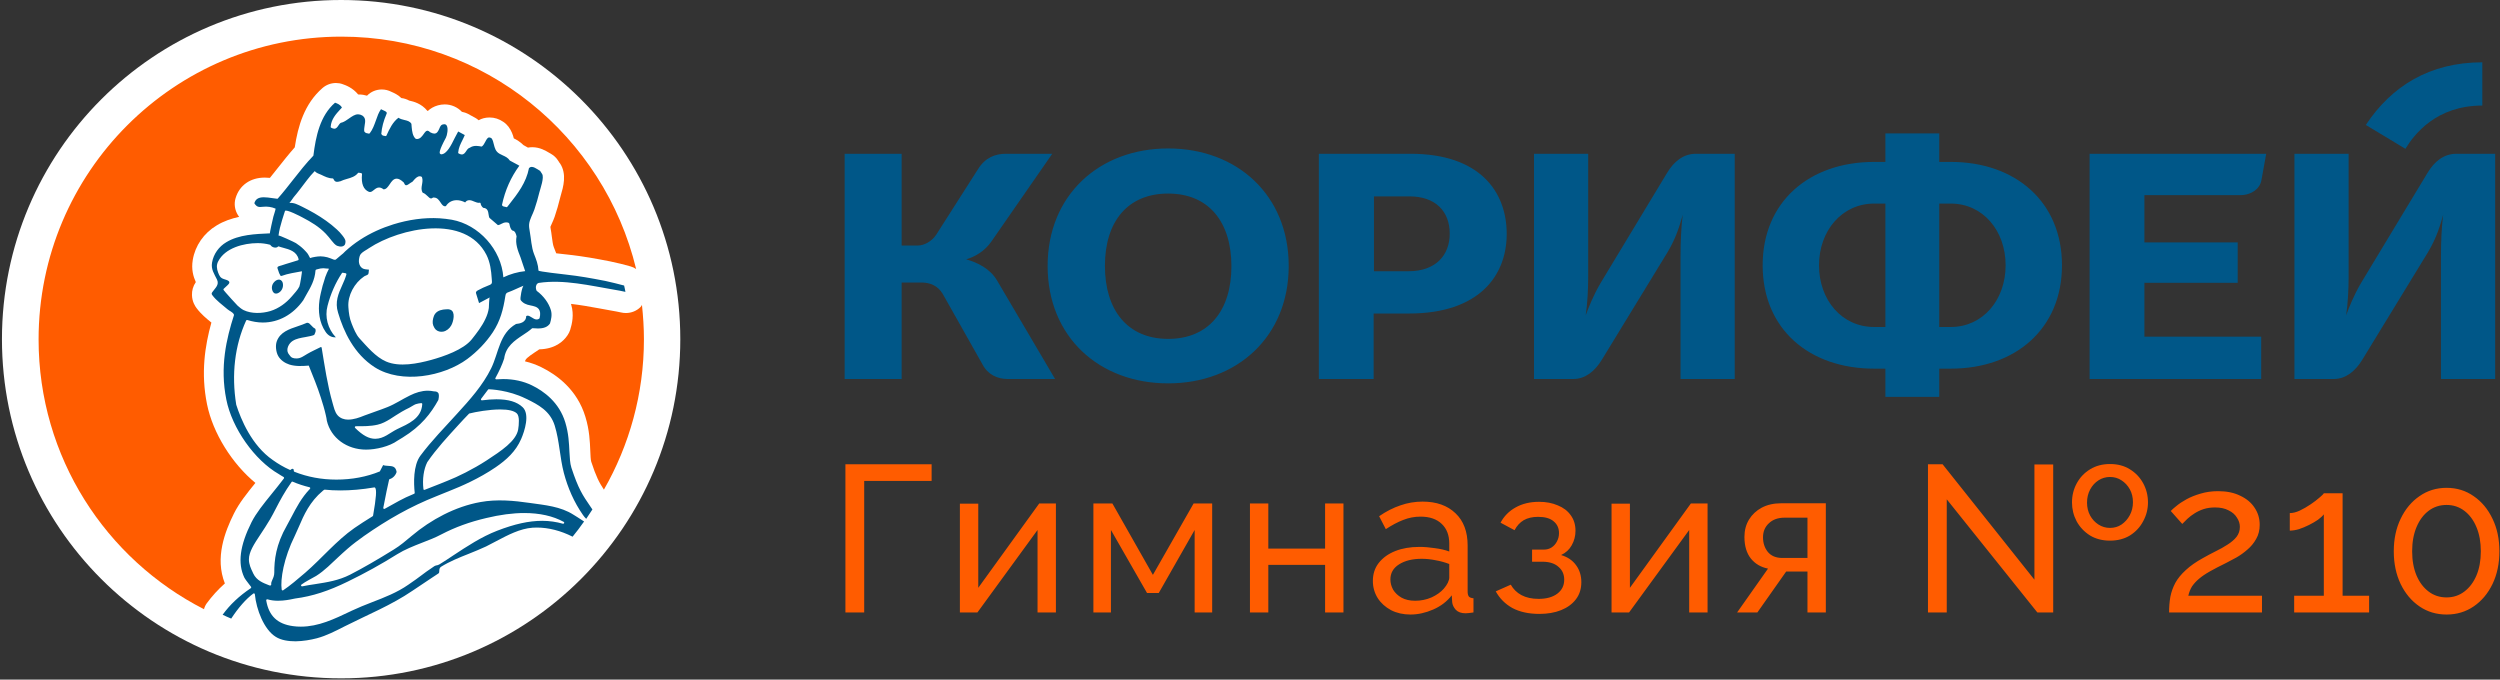
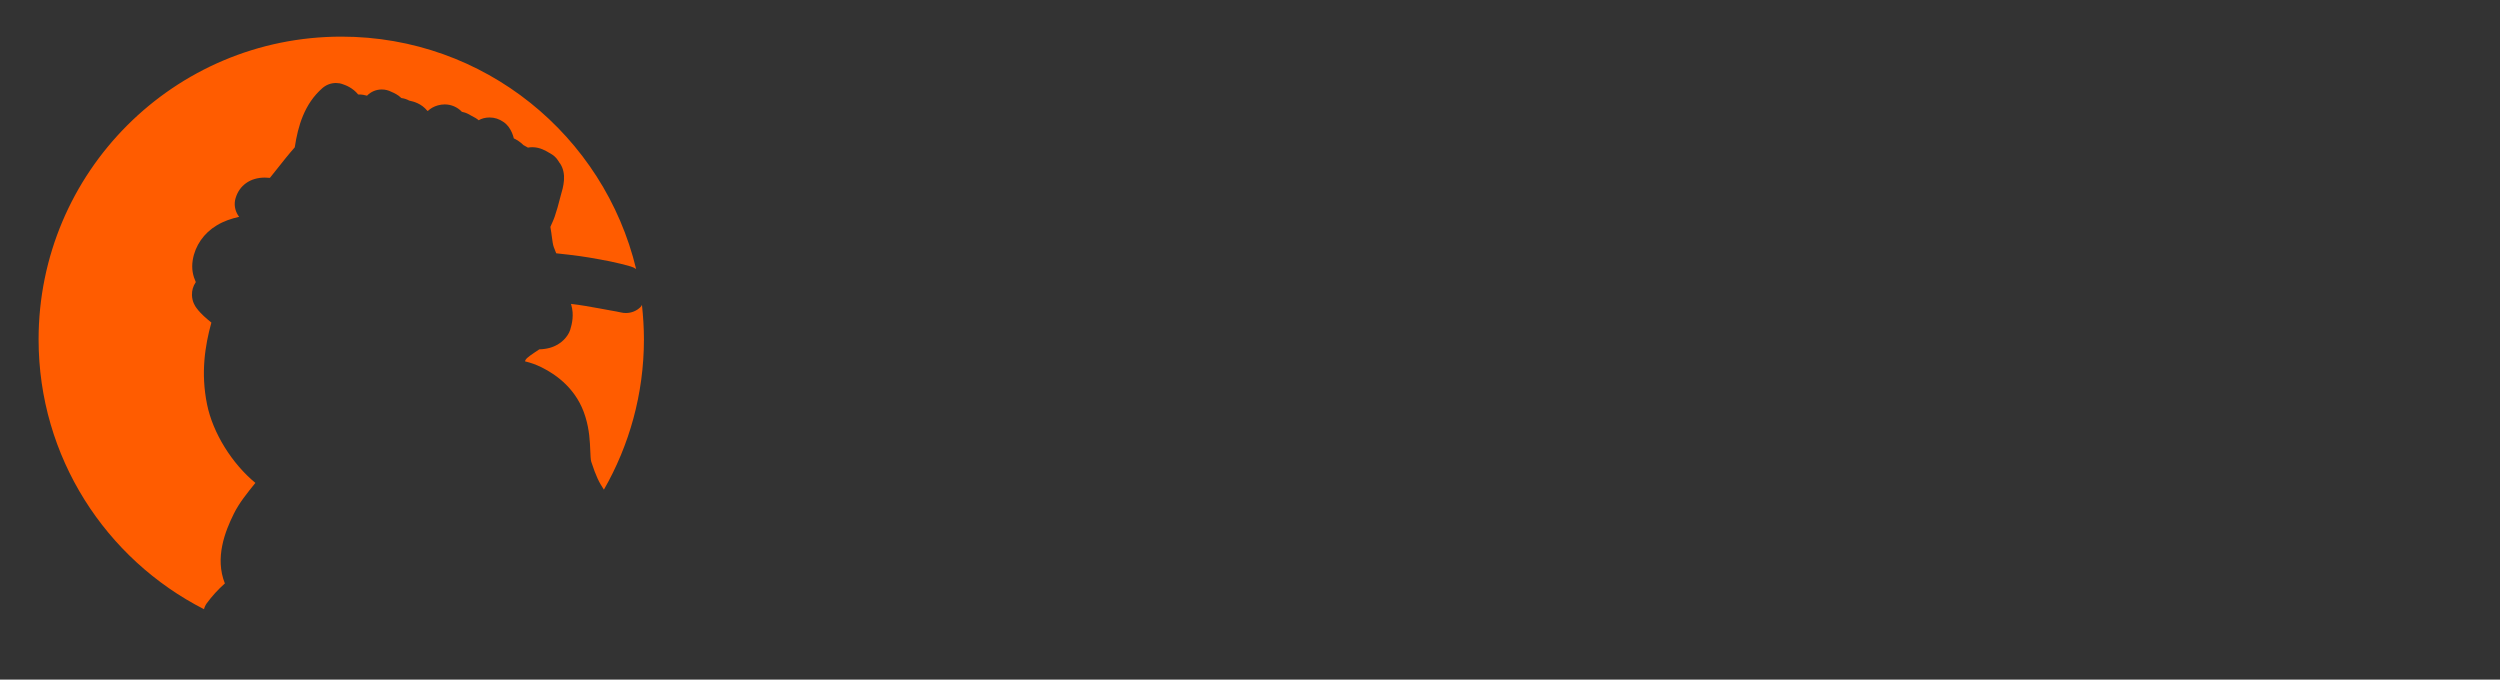
<svg xmlns="http://www.w3.org/2000/svg" width="1030" height="280" viewBox="0 0 1030 280" fill="none">
  <rect x="0" y="0" width="1030" height="280" fill="#333333" stroke="none" />
-   <path d="M280.284 139.74C280.284 216.933 217.736 279.48 140.544 279.48C63.351 279.48 0.804 216.933 0.804 139.74C0.804 62.548 63.351 0 140.544 0C217.736 0 280.284 62.548 280.284 139.74Z" fill="white" />
  <path d="M85.189 248.545C87.367 245.605 89.816 242.884 92.647 240.38C88.455 229.82 92.701 218.989 96.348 211.641C98.525 207.232 101.791 203.204 105.22 198.958C95.64 191.066 87.693 178.438 85.298 166.572C82.686 153.727 84.427 142.514 87.095 132.88C87.04 132.825 86.986 132.825 86.931 132.771C85.081 131.247 82.795 129.396 80.944 126.892C80.454 126.239 79.148 124.334 79.093 121.558C79.039 119.707 79.529 117.911 80.672 116.224C79.638 113.938 78.767 110.944 79.42 107.08C80.4 101.201 83.992 96.03 89.272 92.873C92.211 91.077 95.368 90.043 98.525 89.335C98.362 89.118 98.198 88.9 98.035 88.628C96.729 86.559 96.348 84.001 97.055 81.66C98.634 76.326 103.152 73.169 109.085 73.169C109.847 73.169 110.554 73.224 111.207 73.278C112.296 71.972 113.385 70.557 114.419 69.25C116.542 66.583 118.882 63.59 121.44 60.705C122.747 52.05 125.359 42.797 132.871 36.265C134.449 34.905 136.409 34.197 138.423 34.197C139.348 34.197 140.328 34.36 141.199 34.687C142.45 35.122 145.335 36.157 147.567 38.932C147.676 38.932 147.785 38.932 147.894 38.932C149.037 38.932 150.125 39.096 151.214 39.422C152.847 37.735 155.024 36.864 157.31 36.864C158.671 36.864 160.032 37.191 161.283 37.844C162.263 38.279 163.951 38.987 165.366 40.402C166.454 40.511 167.597 40.892 168.577 41.436C168.632 41.436 168.686 41.491 168.795 41.491C170.265 41.817 173.585 42.579 176.089 45.682C176.143 45.682 176.252 45.682 176.306 45.682C177.34 44.702 178.701 43.886 180.443 43.396C181.259 43.178 182.239 43.015 183.219 43.015C185.941 43.015 188.499 44.158 190.295 46.063C191.22 46.226 192.146 46.553 192.962 46.988C192.962 46.988 193.833 47.424 193.833 47.478C194.486 47.859 195.411 48.295 195.847 48.567C196.337 48.839 196.772 49.165 197.208 49.547C198.405 48.839 199.929 48.403 201.725 48.403C203.739 48.403 205.644 49.002 207.441 50.254C208.257 50.798 208.91 51.452 209.509 52.214C210.761 53.901 211.36 55.643 211.686 57.003C212.829 57.548 214.299 58.419 215.66 59.779L217.51 60.814C218.109 60.705 218.708 60.65 219.306 60.65C222.463 60.65 224.858 62.12 226.328 62.991L226.818 63.263C228.015 63.971 229.049 64.787 229.812 65.984C229.812 65.984 230.247 66.692 230.628 67.236H230.682C233.676 71.7 232.043 77.088 231.009 80.626C230.9 80.953 230.846 81.225 230.791 81.443C230.138 84.11 229.376 86.777 228.505 89.335C228.179 90.315 227.743 91.24 227.308 92.22C227.144 92.601 226.872 93.145 226.763 93.472C226.818 93.744 226.872 93.962 226.872 94.234C227.09 95.268 227.199 96.411 227.362 97.554C227.58 99.133 227.798 100.929 228.179 101.854C228.505 102.671 228.832 103.487 229.158 104.358C230.356 104.521 234.493 104.957 234.493 104.957C240.643 105.664 245.161 106.481 251.312 107.678C253.815 108.168 257.462 109.093 259.748 109.747C260.565 109.964 261.381 110.345 262.089 110.835C248.862 55.915 199.548 15.092 140.654 15.092C71.745 15.092 15.899 70.938 15.899 139.847C15.899 188.344 43.605 230.365 84.046 250.994C84.264 250.123 84.645 249.307 85.189 248.545Z" fill="#FF5C00" />
  <path d="M263.885 126.511C262.307 128.09 260.129 128.961 257.898 128.961C257.245 128.961 256.591 128.906 255.938 128.743C254.795 128.471 252.89 128.144 251.965 127.981C250.277 127.709 248.59 127.382 246.903 127.056C243.038 126.348 239.065 125.64 235.255 125.205C235.309 125.368 235.363 125.477 235.363 125.64C236.561 129.668 235.69 133.424 234.928 135.873C234.656 136.69 234.329 137.397 233.839 138.105C232.098 140.718 228.668 143.766 222.191 143.929C221.593 144.364 220.994 144.746 220.395 145.127C217.238 147.249 216.476 147.957 216.313 148.882C218.653 149.427 220.885 150.243 223.008 151.277C229.431 154.434 237.813 160.53 241.188 171.743C242.875 177.241 243.038 181.976 243.201 185.786C243.256 187.528 243.365 189.487 243.582 190.195C245.596 196.346 246.794 198.686 248.808 201.734C259.258 183.5 265.3 162.327 265.3 139.792C265.3 135.002 264.974 130.213 264.484 125.586C264.375 125.913 264.157 126.239 263.885 126.511Z" fill="#FF5C00" />
-   <path d="M222.028 116.551C232.206 115.026 243.201 117.694 253.162 119.381C254.196 119.544 256.319 119.925 257.68 120.252C257.462 119.272 257.353 118.401 257.135 117.639C255.121 117.095 251.638 116.224 249.352 115.734C243.147 114.537 238.956 113.775 233.131 113.121C232.152 113.013 221.864 111.87 221.864 111.488C221.701 108.876 220.939 106.971 220.014 104.63C218.925 101.854 218.816 98.371 218.272 95.431C218.109 94.397 217.891 93.363 218 92.329C218.217 90.261 219.524 88.247 220.177 86.287C220.993 83.947 221.647 81.552 222.245 79.157C222.626 77.633 224.314 73.115 223.334 71.645L222.517 70.393C222.245 70.23 221.919 70.067 221.647 69.849C220.776 69.305 219.85 68.76 219.088 68.76C218.598 68.76 218.217 68.978 217.945 69.25C216.802 75.238 213.264 79.81 209.835 84.164L209.019 85.198C208.964 85.307 208.801 85.362 208.692 85.362C208.638 85.362 208.583 85.362 208.529 85.307C208.42 85.253 208.257 85.253 208.093 85.198C207.712 85.144 207.223 85.09 206.896 84.654C206.841 84.545 206.787 84.436 206.841 84.328C208.093 78.395 210.488 73.006 213.972 68.271L210.053 66.148C209.291 65.005 208.257 64.515 207.168 64.025C206.733 63.807 206.297 63.59 205.862 63.372C204.174 62.447 203.848 60.977 203.467 59.507C203.249 58.582 203.031 57.657 202.541 57.004C202.16 56.731 201.834 56.623 201.562 56.623C200.854 56.623 200.419 57.493 199.929 58.419C199.548 59.126 199.167 59.888 198.568 60.324C198.514 60.378 198.405 60.378 198.35 60.378C197.752 60.269 196.935 60.106 196.173 60.106C195.193 60.106 194.377 60.324 193.56 60.868C192.907 61.031 192.472 61.63 192.091 62.229C191.601 62.936 191.165 63.644 190.24 63.644C189.859 63.644 189.424 63.481 188.934 63.209C188.825 63.1 188.716 62.991 188.771 62.828C188.934 60.868 189.75 59.29 190.512 57.766C190.839 57.058 191.22 56.35 191.492 55.643C191.057 55.371 190.077 54.881 189.478 54.554C189.206 54.391 188.934 54.282 188.771 54.173C188.39 54.826 187.9 55.806 187.355 56.84C185.886 59.834 184.09 63.481 181.803 63.59C181.64 63.59 181.314 63.426 181.259 63.263C181.096 62.991 180.715 62.283 183.709 56.731C184.198 55.806 184.797 52.921 184.035 51.724C183.817 51.343 183.491 51.179 183.001 51.179C182.783 51.179 182.565 51.234 182.348 51.288C181.64 51.452 181.314 52.214 180.987 53.03C180.552 53.955 180.116 55.044 178.919 55.044C178.483 55.044 177.993 54.881 177.34 54.554C176.85 54.119 176.415 53.846 176.088 53.846C175.544 53.846 175.054 54.5 174.564 55.207C173.857 56.187 173.095 57.276 171.734 57.276C171.625 57.276 171.353 57.221 171.244 57.167C169.992 56.024 169.774 54.064 169.611 52.377C169.557 51.833 169.502 51.343 169.502 51.016C168.849 49.928 167.76 49.71 166.617 49.438C165.801 49.22 164.93 49.057 164.168 48.512C161.827 50.254 160.467 53.084 159.215 55.861C159.16 56.024 158.997 56.078 158.834 56.078C158.779 56.078 158.725 56.078 158.67 56.024C158.562 55.969 158.453 55.969 158.289 55.969C157.908 55.915 157.419 55.861 157.092 55.153C157.31 52.431 158.017 49.819 159.269 46.879C159.378 46.607 159.378 46.498 159.324 46.389C159.16 45.954 158.344 45.627 157.745 45.355C157.473 45.246 157.201 45.138 156.983 44.974C156.003 46.335 155.459 47.914 154.86 49.655C154.207 51.452 153.554 53.357 152.356 54.881C152.302 54.99 152.139 55.044 152.03 55.044C151.975 55.044 151.921 55.044 151.867 55.044C151.758 54.99 151.594 54.99 151.431 54.935C151.05 54.881 150.506 54.826 150.07 54.119C149.962 53.302 150.125 52.486 150.234 51.669C150.506 50.036 150.778 48.621 149.254 47.587C148.655 47.26 148.111 47.097 147.512 47.097C146.206 47.097 145.008 47.968 143.756 48.839C142.886 49.438 142.015 50.091 140.926 50.472C140.273 50.472 139.946 50.962 139.456 51.669C139.021 52.322 138.586 53.03 137.715 53.03C137.334 53.03 136.898 52.867 136.408 52.595C136.299 52.54 136.191 52.377 136.245 52.214C136.463 49.111 138.422 46.988 140.164 45.083L140.872 44.321C140.273 43.178 139.13 42.688 138.041 42.307C131.836 47.696 130.094 56.242 129.115 64.134C126.067 67.291 123.345 70.774 120.732 74.095C118.718 76.653 116.65 79.32 114.473 81.769C114.418 81.878 114.31 81.878 114.146 81.878C113.493 81.824 112.785 81.715 112.078 81.606C110.935 81.443 109.792 81.279 108.703 81.279C106.472 81.279 105.274 82.042 104.784 83.729C105.764 85.307 106.58 85.416 108.268 85.198C110.064 84.981 111.915 85.253 113.548 85.961C113.656 86.015 112.677 89.063 112.622 89.281C112.459 89.825 111.044 96.139 111.207 96.139C105.22 96.411 98.47 96.629 93.245 99.786C90.197 101.582 87.965 104.63 87.366 108.168C86.876 110.944 88.237 112.795 89.38 115.135C90.469 117.367 88.673 118.619 87.475 120.361C87.312 120.578 87.203 120.796 87.203 121.014C87.203 121.232 87.366 121.449 87.475 121.613C89.108 123.844 91.612 125.586 93.68 127.382C94.551 128.144 95.803 128.525 96.347 129.505C96.402 129.614 96.402 129.723 96.402 129.832C93.299 139.466 90.523 151.168 93.245 164.613C95.585 176.424 104.893 189.596 114.854 195.312C115.453 195.747 116.106 196.074 116.813 196.509C116.922 196.563 116.977 196.672 117.031 196.781C117.031 196.89 117.031 196.999 116.977 197.108C115.289 199.339 113.602 201.408 112.023 203.367C108.54 207.667 105.546 211.369 103.641 215.124C98.797 224.813 97.871 232.052 100.647 237.931C100.974 238.584 101.954 239.836 102.661 240.761C102.988 241.142 103.26 241.523 103.423 241.741C103.478 241.85 103.532 241.959 103.478 242.067C103.478 242.176 103.423 242.285 103.315 242.34C98.525 245.551 94.715 249.143 91.721 253.28C92.864 253.824 94.061 254.369 95.259 254.859C98.144 250.45 101.355 246.748 104.403 244.517C104.458 244.462 104.566 244.462 104.621 244.462C104.675 244.462 104.73 244.462 104.784 244.517C104.893 244.571 105.002 244.68 105.002 244.843C105.601 251.103 108.758 259.376 113.602 262.37C115.834 263.785 118.827 264.221 121.821 264.221C124.923 264.166 128.026 263.622 130.53 262.969C134.612 261.88 138.313 259.921 142.069 258.016C151.431 253.28 161.174 249.361 169.883 243.428C174.074 240.598 175 239.999 177.776 238.148L180.66 236.243C180.933 236.026 180.987 235.753 180.987 235.209C180.987 234.665 181.041 233.957 181.695 233.522C185.178 231.345 189.206 229.712 193.071 228.188C195.465 227.208 197.969 226.228 200.255 225.14C201.671 224.432 203.031 223.724 204.447 222.962C209.291 220.404 214.244 217.791 219.415 217.41C220.014 217.356 220.612 217.356 221.211 217.356C226.001 217.356 231.063 218.662 235.907 221.112C237.431 219.261 239.01 217.193 240.643 214.852C239.718 214.253 238.792 213.655 237.867 213.056L236.288 212.076C230.954 208.647 224.531 208.103 218.435 207.232C211.686 206.252 204.719 205.599 197.915 206.851C187.573 208.701 177.558 214.09 169.611 220.785C167.27 222.745 164.876 224.813 162.263 226.391C155.513 230.583 149.581 234.012 144.192 236.788C139.565 239.128 134.884 239.89 129.931 240.652C128.135 240.924 126.284 241.197 124.488 241.578C124.27 241.578 124.107 241.469 124.053 241.36C123.998 241.197 124.053 240.979 124.161 240.87C126.067 239.455 128.244 238.475 130.258 237.278C131.999 236.189 133.578 234.883 135.102 233.522C137.824 231.018 140.491 228.405 143.267 226.01C145.389 224.16 147.675 222.472 149.962 220.839C159.541 214.145 169.012 208.701 179.898 204.401C181.858 203.639 183.872 202.823 185.94 201.952C189.805 200.428 197.316 197.217 204.174 192.536C208.692 189.433 212.502 186.004 214.734 180.833C216.149 177.567 218.381 170.655 215.333 167.77C212.992 165.538 209.454 164.504 204.501 164.504C202.705 164.504 200.745 164.667 198.568 164.939C198.35 164.939 198.241 164.885 198.187 164.722C198.133 164.558 198.133 164.395 198.241 164.286C199.221 163.034 200.147 161.782 201.072 160.53C201.126 160.422 201.29 160.367 201.398 160.367C202.215 160.422 209.454 160.694 216.53 164.177L217.129 164.449C221.592 166.681 226.654 169.185 228.559 175.39C230.519 181.758 230.628 188.453 232.315 194.876C233.948 201.027 236.506 206.905 240.153 212.131C240.534 212.729 241.024 213.274 241.514 213.764C242.385 212.512 243.256 211.205 244.072 209.899L243.256 208.701C240.044 204.02 238.302 201.462 235.418 192.699C234.819 190.848 234.764 188.617 234.601 186.058C234.438 182.575 234.274 178.601 232.914 174.084C230.41 165.756 224.042 161.129 219.088 158.734C215.605 157.047 211.631 156.176 207.331 156.176C206.297 156.176 205.372 156.23 204.501 156.285C204.338 156.285 204.229 156.23 204.12 156.122C204.066 156.013 204.011 155.849 204.12 155.741C205.698 152.856 206.896 150.243 207.712 147.739C208.366 142.786 211.958 140.337 215.496 137.996C216.748 137.18 218.054 136.309 219.143 135.329C219.197 135.275 219.306 135.22 219.415 135.22C220.177 135.275 220.885 135.329 221.592 135.329C224.096 135.329 225.674 134.676 226.6 133.261C227.09 131.628 227.525 129.723 226.981 127.818C226.11 124.878 223.987 121.939 221.102 119.816C220.721 119.054 220.667 118.075 220.993 117.421C221.211 116.932 221.538 116.659 222.028 116.551ZM116.215 90.696C116.704 89.009 117.249 87.539 117.412 86.94C117.684 85.961 124.107 89.281 124.651 89.607C128.189 91.458 131.401 93.363 134.231 96.302C135.102 97.173 135.81 98.153 136.572 99.078C137.225 99.84 138.041 100.983 139.021 101.31C139.565 101.473 140.11 101.637 140.654 101.582C141.198 101.528 141.743 101.31 142.069 100.82C142.287 100.439 142.341 99.949 142.341 99.514C142.341 98.588 141.525 97.609 140.981 96.901C140.327 96.03 139.565 95.268 138.749 94.506C135.973 91.948 132.816 89.771 129.55 87.866C127.863 86.886 126.175 86.015 124.434 85.144C122.692 84.328 121.168 83.402 119.208 83.62C119.372 83.62 120.787 81.497 121.004 81.225C121.875 80.245 122.637 79.211 123.454 78.177C125.468 75.619 127.373 72.788 129.659 70.502C130.421 71.373 131.346 71.537 132.38 72.026C133.85 72.734 135.32 73.496 137.007 73.496C137.17 73.496 137.334 73.605 137.388 73.768C137.824 74.748 138.368 74.911 138.858 74.911C139.184 74.911 139.565 74.857 139.892 74.748L140.218 74.693C141.089 74.258 142.015 73.986 142.94 73.714C144.682 73.224 146.315 72.734 147.458 71.319C147.512 71.21 147.675 71.155 147.784 71.155L148.819 71.319C149.036 71.373 149.145 71.537 149.145 71.754C148.764 75.728 149.744 78.123 152.03 79.048C152.193 79.102 152.302 79.102 152.465 79.102C153.064 79.102 153.554 78.667 154.098 78.231C154.697 77.742 155.35 77.252 156.167 77.252C156.765 77.252 157.419 77.524 158.017 78.014C159.16 78.014 159.813 76.98 160.576 75.891C161.338 74.748 162.1 73.605 163.46 73.605C164.277 73.605 165.202 74.095 166.4 75.238C166.781 76.326 167.216 76.326 167.325 76.326C167.76 76.326 168.414 75.891 168.903 75.51C169.284 75.238 169.611 75.02 169.829 74.966C169.992 74.802 170.21 74.585 170.373 74.367C171.026 73.605 171.897 72.625 172.931 72.625C173.149 72.625 173.421 72.68 173.639 72.788C173.748 72.843 173.802 72.897 173.857 73.006C174.238 74.095 174.02 75.129 173.857 76.109C173.639 77.306 173.476 78.34 174.183 79.429C174.891 79.592 175.489 80.191 176.088 80.735C176.633 81.279 177.122 81.769 177.612 81.769C177.83 81.769 177.993 81.66 178.429 81.388C178.538 81.388 178.646 81.388 178.755 81.388C180.171 81.388 180.878 82.477 181.531 83.457C182.076 84.273 182.565 84.981 183.327 84.981C183.436 84.981 183.545 84.981 183.709 84.926C184.688 83.348 186.267 82.477 188.172 82.477C189.315 82.477 190.512 82.804 191.655 83.402C192.036 82.804 192.635 82.477 193.343 82.477C194.05 82.477 194.758 82.749 195.466 83.076C196.119 83.348 196.772 83.566 197.262 83.566C197.371 83.566 197.479 83.566 197.534 83.511C197.588 83.511 197.588 83.511 197.643 83.511C197.752 83.511 197.806 83.566 197.86 83.566C197.969 83.62 198.024 83.729 198.024 83.838C198.078 84.545 198.622 85.307 199.112 85.634C200.909 85.743 201.126 87.158 201.29 88.301C201.398 88.9 201.453 89.444 201.671 89.771L205.154 92.764C205.644 92.71 206.079 92.492 206.569 92.22C207.168 91.894 207.821 91.621 208.583 91.621C208.91 91.621 209.291 91.676 209.617 91.839C209.726 91.894 209.89 92.22 209.89 92.329C210.107 93.363 210.325 94.452 211.142 94.996C212.23 95.105 212.611 96.411 212.829 97.391C212.23 100.385 213.319 103.161 214.462 106.045C214.625 106.426 216.312 111.706 216.367 111.706C213.264 112.033 210.216 112.904 207.386 114.264C206.569 102.834 197.262 92.547 186.158 90.533C184.525 90.261 182.838 90.043 181.096 89.934C174.673 89.553 168.196 90.533 162.045 92.438C157.31 93.907 152.574 96.03 148.329 98.806C146.151 100.221 144.137 101.8 142.232 103.542C142.178 103.596 142.178 103.596 142.124 103.65C141.851 103.923 141.634 104.195 141.362 104.413C141.035 104.685 140.763 104.957 140.436 105.175C139.837 105.664 139.239 106.209 138.64 106.699C138.477 106.807 138.313 106.971 138.15 107.025C137.878 107.08 137.66 106.971 137.388 106.916C136.517 106.59 135.701 106.209 134.83 105.991C133.905 105.773 132.979 105.61 132.054 105.61C131.292 105.61 130.53 105.719 129.822 105.828C129.115 105.937 128.407 106.1 127.754 106.318C127.373 105.664 127.046 104.848 126.556 104.249C126.175 103.759 125.631 103.269 125.196 102.78C124.216 101.8 123.073 100.929 121.93 100.167C121.331 99.786 114.799 96.738 114.745 97.064C115.017 94.887 115.561 92.873 116.215 90.696ZM196.228 121.177C196.609 122.429 196.99 123.681 197.371 124.878C198.84 124.116 200.31 123.3 201.779 122.538C201.507 122.701 201.453 126.348 201.398 126.892C201.181 128.471 200.691 129.94 199.983 131.41C198.568 134.458 196.445 137.18 194.377 139.792C190.948 144.092 182.783 146.868 177.667 148.284C172.115 149.808 164.549 151.332 159.051 148.937C154.751 147.086 151.213 142.786 148.111 139.411C146.696 137.887 145.662 135.275 144.9 133.37C143.974 131.083 143.702 128.961 143.539 126.566C143.158 121.721 146.043 116.551 150.016 113.883C150.397 113.611 151.486 113.339 151.703 112.958C151.975 112.523 151.867 111.597 152.03 111.107C151.54 111.053 151.05 110.999 150.56 110.944C148.546 110.726 147.675 108.821 147.893 106.971C148.002 106.154 148.165 105.175 148.71 104.576C149.581 103.596 150.996 102.997 152.03 102.235C164.821 93.799 191.819 88.083 200.419 105.011C201.943 108.059 202.378 111.434 202.596 114.809C202.705 116.551 202.977 116.986 201.29 117.585C199.711 118.183 198.35 118.837 196.826 119.653C196.554 119.816 196.282 119.98 196.173 120.252C196.01 120.578 196.119 120.851 196.228 121.177ZM93.027 120.578C92.755 120.252 92.483 119.925 92.211 119.599C92.156 119.49 92.047 119.381 92.047 119.272C92.047 119.109 92.156 118.945 92.32 118.837C92.864 118.347 93.408 117.857 93.898 117.367C95.585 115.789 93.354 115.353 92.211 114.972C90.741 114.482 90.415 113.666 89.87 112.305C89.272 110.726 89.108 109.202 89.87 107.733C92.701 102.126 100.43 100.167 106.145 100.167C107.832 100.167 109.574 100.385 111.207 100.82C111.316 100.82 111.37 100.929 111.425 100.983C111.86 101.637 112.677 102.018 113.439 102.018C113.874 102.018 114.255 101.909 114.473 101.637C114.527 101.528 114.636 101.528 114.745 101.528C114.799 101.528 114.854 101.528 114.854 101.528C115.398 101.745 116.051 101.909 116.65 102.072C119.263 102.78 122.202 103.542 123.018 106.753C123.073 106.971 122.964 107.188 122.746 107.243C121.767 107.569 120.787 107.842 119.753 108.168C118.555 108.549 117.303 108.876 116.106 109.311C115.725 109.475 114.582 109.638 114.364 110.019C114.146 110.4 114.527 110.999 114.636 111.434C114.799 112.142 115.126 112.849 115.507 113.502C115.561 113.557 115.561 113.611 115.67 113.666C115.779 113.72 115.942 113.666 116.051 113.666C118.664 112.686 121.603 112.305 124.379 111.761C124.542 111.706 123.617 117.476 123.345 118.02C122.692 119.435 121.277 120.851 120.242 122.102C117.902 124.824 114.908 127.056 111.425 128.144C107.996 129.178 103.641 129.342 100.375 127.763C99.396 127.273 98.688 126.62 97.871 125.913C96.13 124.008 94.606 122.429 93.027 120.578ZM104.349 236.298L104.077 235.699C103.423 234.338 102.553 232.542 102.553 230.474C102.553 227.426 104.566 224.323 107.342 220.132C108.54 218.336 109.901 216.267 111.316 213.872C112.078 212.566 112.84 211.096 113.656 209.518C115.344 206.252 117.303 202.551 120.134 198.577C120.188 198.469 120.351 198.414 120.46 198.414C120.515 198.414 120.569 198.414 120.623 198.469C122.746 199.394 125.087 200.156 127.536 200.755C127.699 200.809 127.808 200.918 127.808 201.027C127.863 201.19 127.808 201.299 127.699 201.408C124.161 205.109 122.039 209.246 120.134 212.893C119.48 214.145 118.882 215.288 118.229 216.431C113.602 224.486 113.003 230.8 113.003 235.917C113.003 237.06 112.622 237.985 112.241 238.802C111.915 239.509 111.642 240.162 111.751 240.761C111.751 240.924 111.697 241.033 111.588 241.142C111.534 241.197 111.425 241.251 111.316 241.251C111.261 241.251 111.207 241.251 111.207 241.251L110.608 241.033C108.431 240.162 105.71 239.183 104.349 236.298ZM143.267 239.618C150.343 236.189 157.201 232.379 163.624 228.351C166.781 226.391 170.373 224.976 173.857 223.615C176.578 222.581 179.354 221.493 181.912 220.132C187.573 217.193 193.397 215.07 200.31 213.437C205.971 212.076 211.25 211.369 215.986 211.369C222.3 211.369 227.797 212.566 232.261 215.015C232.424 215.124 232.533 215.342 232.424 215.505C232.369 215.669 232.206 215.777 232.043 215.777C231.988 215.777 231.988 215.777 231.934 215.777C229.212 215.015 226.382 214.58 223.388 214.58C217.891 214.58 212.012 215.886 204.828 218.662C198.35 221.166 192.417 225.085 186.648 228.895C184.797 230.147 182.946 231.345 181.096 232.488C180.552 232.814 180.225 232.869 179.898 232.923C179.626 232.978 179.354 233.032 178.973 233.25C176.197 235.1 174.891 236.08 173.53 237.114C172.224 238.094 170.917 239.074 168.196 240.924C163.678 244.081 158.398 246.15 153.282 248.109C150.343 249.252 147.621 250.341 144.954 251.593L144.519 251.81C137.66 255.076 131.183 258.179 123.944 258.179C122.855 258.179 121.767 258.124 120.678 257.961C114.31 257.09 110.772 253.77 109.683 247.402C109.683 247.238 109.683 247.129 109.792 247.021C109.846 246.966 109.955 246.912 110.064 246.912C110.118 246.912 110.118 246.912 110.173 246.912C111.425 247.293 112.894 247.51 114.527 247.51C117.14 247.51 119.535 247.021 120.787 246.748C121.168 246.694 121.44 246.64 121.603 246.585C128.734 245.66 135.374 243.483 143.267 239.618ZM153.717 212.403C153.717 212.512 153.608 212.62 153.554 212.675C150.669 214.417 148.165 216.104 145.988 217.574C138.586 222.745 132.489 230.147 125.74 235.971C122.637 238.638 119.426 241.36 116.65 243.21C116.596 243.265 116.487 243.265 116.432 243.265C116.378 243.265 116.323 243.265 116.269 243.21C116.16 243.156 116.051 243.047 116.051 242.884C115.453 238.747 116.868 229.984 121.494 220.676C122.039 219.533 122.583 218.336 123.127 217.029C125.196 212.185 127.591 206.742 132.979 202.224C133.034 202.17 133.469 201.843 133.469 201.843C133.524 201.789 133.632 201.734 133.741 201.734C135.81 201.952 137.987 202.061 140.164 202.061C144.519 202.061 149.091 201.68 154.207 200.809C154.37 200.809 154.479 200.863 154.534 200.918C155.241 201.68 155.024 204.891 153.717 212.403ZM206.079 168.695C209.509 168.695 211.795 169.239 212.938 170.328C214.135 171.471 213.809 174.955 213.482 176.968C212.611 181.758 206.46 185.786 200.473 189.705C194.867 193.352 188.39 196.509 184.471 198.033C182.293 198.958 180.116 199.775 178.048 200.591L175 201.789C174.945 201.789 174.891 201.843 174.836 201.843C174.782 201.843 174.673 201.843 174.619 201.789C174.51 201.734 174.455 201.626 174.455 201.517C173.965 197.38 174.564 193.352 176.034 190.413C179.789 184.915 184.471 179.908 188.934 175.009C190.295 173.485 191.71 172.015 193.288 170.382C196.064 169.675 201.507 168.695 206.079 168.695ZM222.028 127.437C222.572 128.199 222.735 129.342 222.3 131.138C221.973 131.465 221.538 131.628 221.102 131.628C220.395 131.628 219.687 131.192 219.034 130.757C218.49 130.43 217.891 130.049 217.455 130.049C217.292 130.049 217.02 130.104 216.802 130.213C216.748 132.934 214.081 133.315 212.611 133.478C205.753 137.343 205.481 145.344 202.378 151.713C198.895 158.789 193.56 164.722 188.281 170.491C183.164 176.152 177.776 181.595 173.203 187.746C170.21 191.774 170.427 199.067 170.863 203.041C170.863 203.204 170.808 203.367 170.645 203.422C168.141 204.456 166.182 205.381 164.495 206.307C162.372 207.45 160.412 208.538 158.507 209.627C158.453 209.681 158.398 209.681 158.289 209.681C158.181 209.681 158.126 209.627 158.072 209.627C157.963 209.518 157.908 209.355 157.908 209.246C158.779 204.619 159.922 199.176 160.303 197.652C160.358 197.489 160.467 197.38 160.576 197.38C161.827 197.053 163.025 195.801 163.406 194.441C163.025 192.1 161.61 192.046 159.977 191.937C159.269 191.882 158.507 191.882 157.854 191.61L156.493 194.223C151.105 196.455 144.954 197.598 138.586 197.598C132.489 197.598 126.665 196.509 121.331 194.386C121.168 194.332 121.059 194.169 121.059 194.06C121.059 193.896 121.005 193.352 120.841 193.243C120.732 193.189 120.623 193.134 120.515 193.134C120.297 193.134 120.079 193.243 119.807 193.515C119.753 193.57 119.644 193.624 119.535 193.624C119.48 193.624 119.426 193.624 119.372 193.57C116.813 192.427 114.527 191.066 112.404 189.542C103.696 183.555 99.232 172.723 97.327 166.736C95.313 154.271 96.728 142.296 101.409 132.063C101.464 131.9 101.627 131.846 101.791 131.846C101.845 131.846 101.845 131.846 101.899 131.846C104.022 132.499 106.145 132.88 108.268 132.88C114.799 132.88 120.732 129.614 124.924 123.735C125.359 122.919 125.794 122.157 126.23 121.395C128.026 118.292 129.713 115.353 129.986 111.434C129.986 111.271 130.149 111.107 130.312 111.053L130.911 110.89C131.618 110.672 132.38 110.509 133.251 110.509C133.632 110.509 134.013 110.563 134.34 110.618C134.449 110.618 135.592 110.672 135.537 110.726C134.939 111.815 134.449 112.958 134.013 114.156C133.796 114.754 133.632 115.353 133.469 115.952C133.306 116.551 133.088 117.095 132.925 117.694C132.435 119.708 131.891 121.667 131.618 123.735C131.02 128.199 131.51 132.88 134.122 136.69C135.048 138.105 136.463 138.976 137.932 138.976C137.987 138.976 137.987 138.976 138.041 138.976C138.15 138.976 138.259 138.976 138.205 139.03L138.313 138.921C135.048 135.492 133.741 130.485 134.939 126.021C136.191 121.123 138.205 116.551 140.872 112.523C140.926 112.414 141.089 112.359 141.198 112.359C141.253 112.359 142.396 112.577 142.396 112.577C142.505 112.577 142.613 112.686 142.668 112.74C142.722 112.849 142.722 112.958 142.722 113.067C142.287 114.591 141.634 116.115 140.981 117.53C139.456 120.905 137.878 124.443 139.293 128.852C141.579 136.581 145.825 145.834 154.425 151.332C165.42 158.299 182.729 155.142 192.526 147.903C196.609 144.854 200.201 141.153 203.031 136.908C206.134 132.172 207.331 127.546 208.202 121.994C208.257 121.558 208.366 121.123 208.638 120.851C208.855 120.578 209.236 120.47 209.509 120.361C210.869 119.925 214.407 118.183 215.768 117.694C215.115 117.911 214.135 123.137 214.516 123.627C215.442 124.933 216.911 125.532 218.435 125.804C219.959 126.13 221.266 126.348 222.028 127.437ZM112.296 119.871C111.751 118.619 112.023 117.204 112.949 116.224C113.711 115.353 115.18 114.645 116.106 115.789C116.487 116.224 116.596 116.877 116.596 117.476C116.596 118.891 115.779 120.252 114.473 120.796C114.418 120.796 114.364 120.851 114.31 120.851C113.983 120.959 113.656 121.014 113.275 120.905C112.84 120.742 112.459 120.306 112.296 119.871ZM178.755 161.238C177.939 161.075 177.122 160.966 176.306 160.966C173.693 160.966 171.189 161.782 168.903 162.925C165.746 164.449 162.916 166.409 159.65 167.715C156.548 168.967 153.227 170.001 150.125 171.199C148.002 172.07 145.716 172.886 143.375 172.886C141.797 172.886 140.218 172.342 139.13 171.144C137.878 169.729 137.551 167.77 137.007 165.973C134.884 158.571 133.796 150.951 132.544 143.385C132.544 143.222 132.489 143.058 132.326 143.004C132.217 142.949 132.108 143.004 131.999 143.058C130.203 143.984 128.298 144.8 126.556 145.834C125.141 146.651 123.889 147.685 122.202 147.685C120.732 147.685 119.97 147.413 119.208 146.215C119.045 145.997 118.882 145.834 118.773 145.616C117.739 143.875 118.991 141.48 120.515 140.5C122.093 139.466 124.053 139.194 125.849 138.867C127.264 138.595 128.57 138.377 129.441 137.996C129.986 136.962 130.312 136.146 129.822 135.384C129.224 135.111 128.734 134.621 128.298 134.132C127.754 133.533 127.264 132.989 126.665 132.989C126.611 132.989 126.448 132.989 126.448 132.989C125.25 133.533 123.944 133.968 122.692 134.404C119.099 135.601 115.398 136.853 114.037 140.609C113.384 142.405 113.711 145.072 114.636 146.705C115.616 148.392 117.358 149.59 119.208 150.189C121.767 151.005 124.542 150.842 127.21 150.624C128.951 154.979 130.748 159.279 132.163 163.742C132.925 166.137 133.687 168.586 134.231 171.036C134.449 171.852 134.558 172.614 134.667 173.376C136.354 180.452 142.886 185.242 150.832 185.242C154.915 185.242 160.467 183.936 163.787 181.541C164.495 181.16 165.148 180.724 165.855 180.289C173.584 175.553 177.558 170.274 180.606 164.776C180.769 164.068 180.824 163.47 180.824 163.034C180.824 162.436 180.715 162.054 180.443 161.782C180.116 161.401 179.572 161.238 178.755 161.238ZM163.624 176.805C160.63 178.275 158.181 180.779 154.588 180.779C151.975 180.779 149.472 179.418 146.315 176.315C146.206 176.206 146.151 176.043 146.206 175.88C146.26 175.717 146.424 175.608 146.587 175.608C149.581 175.608 152.683 175.662 155.622 174.955C159.215 174.138 162.317 171.417 165.529 169.62C166.563 169.022 167.597 168.477 168.631 167.987C169.502 167.552 170.427 166.844 171.298 166.518C172.06 166.3 172.768 166.137 173.53 166.082C173.693 166.082 173.748 166.137 173.857 166.191C173.965 166.3 173.965 166.409 173.965 166.518C173.639 172.451 168.196 174.628 163.624 176.805ZM185.94 134.023C185.233 135.329 183.981 136.363 182.565 136.635C182.293 136.69 181.967 136.69 181.695 136.69C180.606 136.635 179.572 136.091 179.027 135.166C178.157 133.751 178.102 132.716 178.483 131.084C178.646 130.376 178.919 129.723 179.354 129.178C180.388 127.872 182.184 127.491 183.817 127.437C184.362 127.382 184.96 127.382 185.505 127.6C187.791 128.362 186.811 132.499 185.94 134.023Z" fill="#005788" />
-   <path d="M348 63.355H371.478V101.166H378.056C380.636 101.166 383.732 99.618 385.667 96.778L402.953 69.679C405.92 64.904 410.048 63.355 414.434 63.355H433.526L408.371 99.618C405.662 103.489 401.663 105.812 398.051 106.844C402.695 108.135 407.984 110.716 410.822 115.619L434.687 156.14H415.079C410.951 156.14 406.952 154.334 404.759 150.075L388.376 121.039C386.441 117.813 383.345 116.394 379.604 116.394H371.478V156.14H348V63.355ZM431.621 109.554C431.621 80.389 452.905 61.161 481.285 61.161C509.665 61.161 530.949 80.389 530.949 109.554C530.949 138.719 509.665 157.947 481.285 157.947C452.905 157.947 431.621 138.848 431.621 109.554ZM481.285 139.622C498.055 139.622 507.343 127.879 507.343 109.683C507.343 91.488 498.055 79.744 481.285 79.744C464.515 79.744 455.227 91.359 455.227 109.554C455.227 127.75 464.515 139.622 481.285 139.622ZM543.363 63.355H581.16C609.41 63.355 620.762 78.712 620.762 96.391C620.762 113.684 609.281 129.169 580.515 129.169H565.938V156.14H543.363V63.355ZM580.386 111.748C591.35 111.748 597.284 105.296 597.284 96.262C597.284 87.1 591.479 80.906 580.644 80.906H566.067V111.748H580.386ZM632.144 63.355H654.332V114.071C654.332 118.717 654.074 124.911 653.3 129.944C654.59 126.459 656.396 121.814 659.491 116.523L686.839 71.227C689.548 66.71 693.418 63.355 698.707 63.355H714.703V156.14H692.386V105.296C692.386 99.747 692.644 93.294 693.289 88.519C692.128 92.52 690.709 97.811 686.968 104.005L660.007 148.139C657.041 153.043 653.042 156.14 648.269 156.14H632.015V63.355H632.144ZM726.214 109.296C726.214 83.1 745.434 66.71 772.137 66.71H776.781V54.967H798.968V66.71H803.741C830.315 66.71 849.536 83.1 849.536 109.296C849.536 135.493 830.315 151.882 803.741 151.882H798.968V163.496H776.781V151.882H772.137C745.434 151.882 726.214 135.622 726.214 109.296ZM772.137 134.718H776.781V83.874H772.137C758.979 83.874 749.433 94.972 749.433 109.296C749.433 123.62 758.85 134.718 772.137 134.718ZM803.741 134.718C816.899 134.718 826.316 123.62 826.316 109.296C826.316 94.972 816.899 83.874 803.741 83.874H798.968V134.718H803.741ZM860.918 63.355H933.672L931.737 74.066C931.221 77.68 927.609 80.389 923.095 80.389H883.492V99.876H921.934V116.523H883.492V138.719H931.608V156.14H860.918V63.355ZM945.441 63.355H967.629V114.071C967.629 118.717 967.371 124.911 966.597 129.944C967.887 126.459 969.693 121.814 972.789 116.523L1000.14 71.227C1002.85 66.71 1006.72 63.355 1012 63.355H1028V156.14H1005.68V105.296C1005.68 99.747 1005.94 93.294 1006.59 88.519C1005.43 92.52 1004.01 97.811 1000.27 104.005L973.305 148.139C970.338 153.043 966.339 156.14 961.566 156.14H945.312V63.355H945.441ZM1022.71 25.674V43.489C1003.8 43.489 994.721 55.255 991.023 61.306L974.724 51.483C985.302 35.481 1001.04 25.674 1022.71 25.674Z" fill="#005788" />
-   <path d="M348.31 252.327V191.267H383.828V198.147H356.05V252.327H348.31ZM395.476 252.327V207.521H403.044V242.179L428.156 207.435H435.036V252.327H427.468V218.357L402.7 252.327H395.476ZM450.482 252.327V207.435H458.308L474.992 236.847L491.762 207.435H499.416V252.327H492.192V218.357L477.4 244.329H472.584L457.706 218.357V252.327H450.482ZM514.979 252.327V207.435H522.547V226.011H545.939V207.435H553.507V252.327H545.939V232.719H522.547V252.327H514.979ZM565.621 239.341C565.621 236.474 566.424 234.009 568.029 231.945C569.692 229.823 571.957 228.189 574.823 227.043C577.69 225.896 581.015 225.323 584.799 225.323C586.806 225.323 588.927 225.495 591.163 225.839C593.399 226.125 595.377 226.584 597.097 227.215V223.947C597.097 220.507 596.065 217.812 594.001 215.863C591.937 213.856 589.013 212.853 585.229 212.853C582.764 212.853 580.385 213.311 578.091 214.229C575.855 215.089 573.476 216.35 570.953 218.013L568.201 212.681C571.125 210.674 574.049 209.183 576.973 208.209C579.897 207.177 582.936 206.661 586.089 206.661C591.823 206.661 596.352 208.266 599.677 211.477C603.003 214.63 604.665 219.045 604.665 224.721V243.727C604.665 244.644 604.837 245.332 605.181 245.791C605.583 246.192 606.213 246.421 607.073 246.479V252.327C606.328 252.441 605.669 252.527 605.095 252.585C604.579 252.642 604.149 252.671 603.805 252.671C602.028 252.671 600.681 252.183 599.763 251.209C598.903 250.234 598.416 249.202 598.301 248.113L598.129 245.275C596.18 247.797 593.629 249.747 590.475 251.123C587.322 252.499 584.197 253.187 581.101 253.187C578.12 253.187 575.454 252.585 573.103 251.381C570.753 250.119 568.918 248.457 567.599 246.393C566.281 244.271 565.621 241.921 565.621 239.341ZM594.861 242.523C595.549 241.72 596.094 240.917 596.495 240.115C596.897 239.255 597.097 238.538 597.097 237.965V232.375C595.32 231.687 593.457 231.171 591.507 230.827C589.558 230.425 587.637 230.225 585.745 230.225C581.904 230.225 578.779 230.999 576.371 232.547C574.021 234.037 572.845 236.101 572.845 238.739C572.845 240.172 573.218 241.577 573.963 242.953C574.766 244.271 575.913 245.361 577.403 246.221C578.951 247.081 580.843 247.511 583.079 247.511C585.43 247.511 587.666 247.052 589.787 246.135C591.909 245.16 593.6 243.956 594.861 242.523ZM634.224 252.929C629.867 252.929 626.169 252.126 623.13 250.521C620.149 248.858 617.856 246.565 616.25 243.641L622.442 240.889C623.474 242.723 624.936 244.157 626.828 245.189C628.778 246.221 631.128 246.737 633.88 246.737C637.148 246.737 639.728 246.02 641.62 244.587C643.512 243.153 644.458 241.233 644.458 238.825C644.458 236.646 643.684 234.897 642.136 233.579C640.646 232.203 638.524 231.486 635.772 231.429H631.214V226.441H636.03C637.234 226.441 638.295 226.154 639.212 225.581C640.187 224.95 640.932 224.119 641.448 223.087C642.022 222.055 642.308 220.908 642.308 219.647C642.308 217.64 641.592 216.035 640.158 214.831C638.725 213.569 636.575 212.939 633.708 212.939C631.358 212.939 629.38 213.397 627.774 214.315C626.226 215.232 624.965 216.608 623.99 218.443L618.228 215.347C619.662 212.652 621.726 210.559 624.42 209.069C627.172 207.521 630.383 206.747 634.052 206.747C636.976 206.747 639.556 207.234 641.792 208.209C644.086 209.126 645.863 210.473 647.124 212.251C648.443 214.028 649.102 216.178 649.102 218.701C649.102 220.822 648.586 222.8 647.554 224.635C646.58 226.412 645.118 227.759 643.168 228.677C645.863 229.479 647.927 230.884 649.36 232.891C650.794 234.84 651.51 237.162 651.51 239.857C651.51 242.609 650.765 244.959 649.274 246.909C647.784 248.858 645.748 250.349 643.168 251.381C640.588 252.413 637.607 252.929 634.224 252.929ZM663.957 252.327V207.521H671.525V242.179L696.637 207.435H703.517V252.327H695.949V218.357L671.181 252.327H663.957ZM715.695 252.327L728.423 234.267C725.499 233.693 723.149 232.317 721.371 230.139C719.594 227.903 718.705 224.921 718.705 221.195C718.705 218.5 719.336 216.121 720.597 214.057C721.859 211.993 723.607 210.359 725.843 209.155C728.137 207.951 730.803 207.349 733.841 207.349H752.245V252.327H744.677V235.471H735.905L724.037 252.327H715.695ZM734.357 229.881H744.677V213.283H735.217C732.523 213.283 730.373 214.057 728.767 215.605C727.162 217.095 726.359 219.016 726.359 221.367C726.359 223.717 727.019 225.724 728.337 227.387C729.713 229.049 731.72 229.881 734.357 229.881ZM802.061 205.715V252.327H794.321V191.267H800.341L838.181 238.825V191.353H845.921V252.327H839.385L802.061 205.715ZM869.313 222.743C866.159 222.743 863.407 222.026 861.057 220.593C858.706 219.102 856.871 217.153 855.553 214.745C854.291 212.337 853.661 209.757 853.661 207.005C853.661 204.138 854.32 201.501 855.639 199.093C856.957 196.685 858.792 194.764 861.143 193.331C863.493 191.897 866.217 191.181 869.313 191.181C872.466 191.181 875.189 191.897 877.483 193.331C879.833 194.764 881.668 196.685 882.987 199.093C884.305 201.501 884.965 204.138 884.965 207.005C884.965 209.757 884.305 212.337 882.987 214.745C881.725 217.153 879.919 219.102 877.569 220.593C875.218 222.026 872.466 222.743 869.313 222.743ZM859.853 207.091C859.853 209.04 860.283 210.817 861.143 212.423C862.003 213.971 863.149 215.203 864.583 216.121C866.016 217.038 867.593 217.497 869.313 217.497C871.09 217.497 872.667 217.038 874.043 216.121C875.476 215.146 876.623 213.856 877.483 212.251C878.343 210.645 878.773 208.868 878.773 206.919C878.773 204.912 878.343 203.135 877.483 201.587C876.623 200.039 875.476 198.806 874.043 197.889C872.667 196.971 871.09 196.513 869.313 196.513C867.593 196.513 866.016 196.971 864.583 197.889C863.149 198.806 862.003 200.067 861.143 201.673C860.283 203.278 859.853 205.084 859.853 207.091ZM893.67 252.327C893.67 250.033 893.842 247.883 894.186 245.877C894.588 243.87 895.276 241.949 896.25 240.115C897.282 238.28 898.716 236.531 900.55 234.869C902.385 233.149 904.764 231.486 907.688 229.881C909.408 228.906 911.128 227.989 912.848 227.129C914.626 226.269 916.26 225.351 917.75 224.377C919.298 223.402 920.531 222.341 921.448 221.195C922.366 219.991 922.824 218.615 922.824 217.067C922.824 215.748 922.423 214.487 921.62 213.283C920.875 212.021 919.728 211.018 918.18 210.273C916.69 209.47 914.826 209.069 912.59 209.069C910.87 209.069 909.294 209.298 907.86 209.757C906.484 210.215 905.223 210.817 904.076 211.563C902.987 212.251 902.012 212.996 901.152 213.799C900.35 214.544 899.662 215.232 899.088 215.863L894.358 210.531C894.817 210.015 895.591 209.327 896.68 208.467C897.77 207.549 899.146 206.632 900.808 205.715C902.471 204.797 904.392 204.023 906.57 203.393C908.806 202.705 911.243 202.361 913.88 202.361C917.435 202.361 920.474 202.991 922.996 204.253C925.576 205.457 927.554 207.119 928.93 209.241C930.306 211.305 930.994 213.627 930.994 216.207C930.994 218.443 930.507 220.392 929.532 222.055C928.615 223.717 927.411 225.179 925.92 226.441C924.487 227.702 922.968 228.791 921.362 229.709C919.814 230.569 918.41 231.314 917.148 231.945C914.568 233.206 912.361 234.353 910.526 235.385C908.692 236.417 907.172 237.449 905.968 238.481C904.822 239.455 903.876 240.487 903.13 241.577C902.442 242.666 901.926 243.956 901.582 245.447H931.94V252.327H893.67ZM976.072 245.447V252.327H945.198V245.447H957.41V211.907C956.894 212.595 956.091 213.34 955.002 214.143C953.912 214.888 952.68 215.605 951.304 216.293C949.928 216.981 948.552 217.554 947.176 218.013C945.8 218.414 944.538 218.615 943.392 218.615V211.391C944.653 211.391 946.029 211.047 947.52 210.359C949.068 209.613 950.558 208.753 951.992 207.779C953.425 206.804 954.629 205.887 955.604 205.027C956.636 204.167 957.238 203.565 957.41 203.221H965.15V245.447H976.072ZM1029.75 227.129C1029.75 232.174 1028.81 236.675 1026.91 240.631C1025.02 244.529 1022.44 247.597 1019.17 249.833C1015.91 252.069 1012.18 253.187 1007.99 253.187C1003.81 253.187 1000.08 252.069 996.815 249.833C993.547 247.597 990.967 244.529 989.075 240.631C987.183 236.675 986.237 232.174 986.237 227.129C986.237 222.083 987.183 217.611 989.075 213.713C990.967 209.757 993.547 206.661 996.815 204.425C1000.08 202.131 1003.81 200.985 1007.99 200.985C1012.18 200.985 1015.91 202.131 1019.17 204.425C1022.44 206.661 1025.02 209.757 1026.91 213.713C1028.81 217.611 1029.75 222.083 1029.75 227.129ZM1022.1 227.129C1022.1 223.345 1021.5 220.019 1020.29 217.153C1019.09 214.286 1017.43 212.05 1015.3 210.445C1013.18 208.839 1010.75 208.037 1007.99 208.037C1005.19 208.037 1002.72 208.839 1000.6 210.445C998.477 212.05 996.815 214.286 995.611 217.153C994.407 220.019 993.805 223.345 993.805 227.129C993.805 230.913 994.407 234.238 995.611 237.105C996.815 239.914 998.477 242.121 1000.6 243.727C1002.72 245.332 1005.19 246.135 1007.99 246.135C1010.75 246.135 1013.18 245.332 1015.3 243.727C1017.43 242.121 1019.09 239.914 1020.29 237.105C1021.5 234.238 1022.1 230.913 1022.1 227.129Z" fill="#FF5C00" />
</svg>